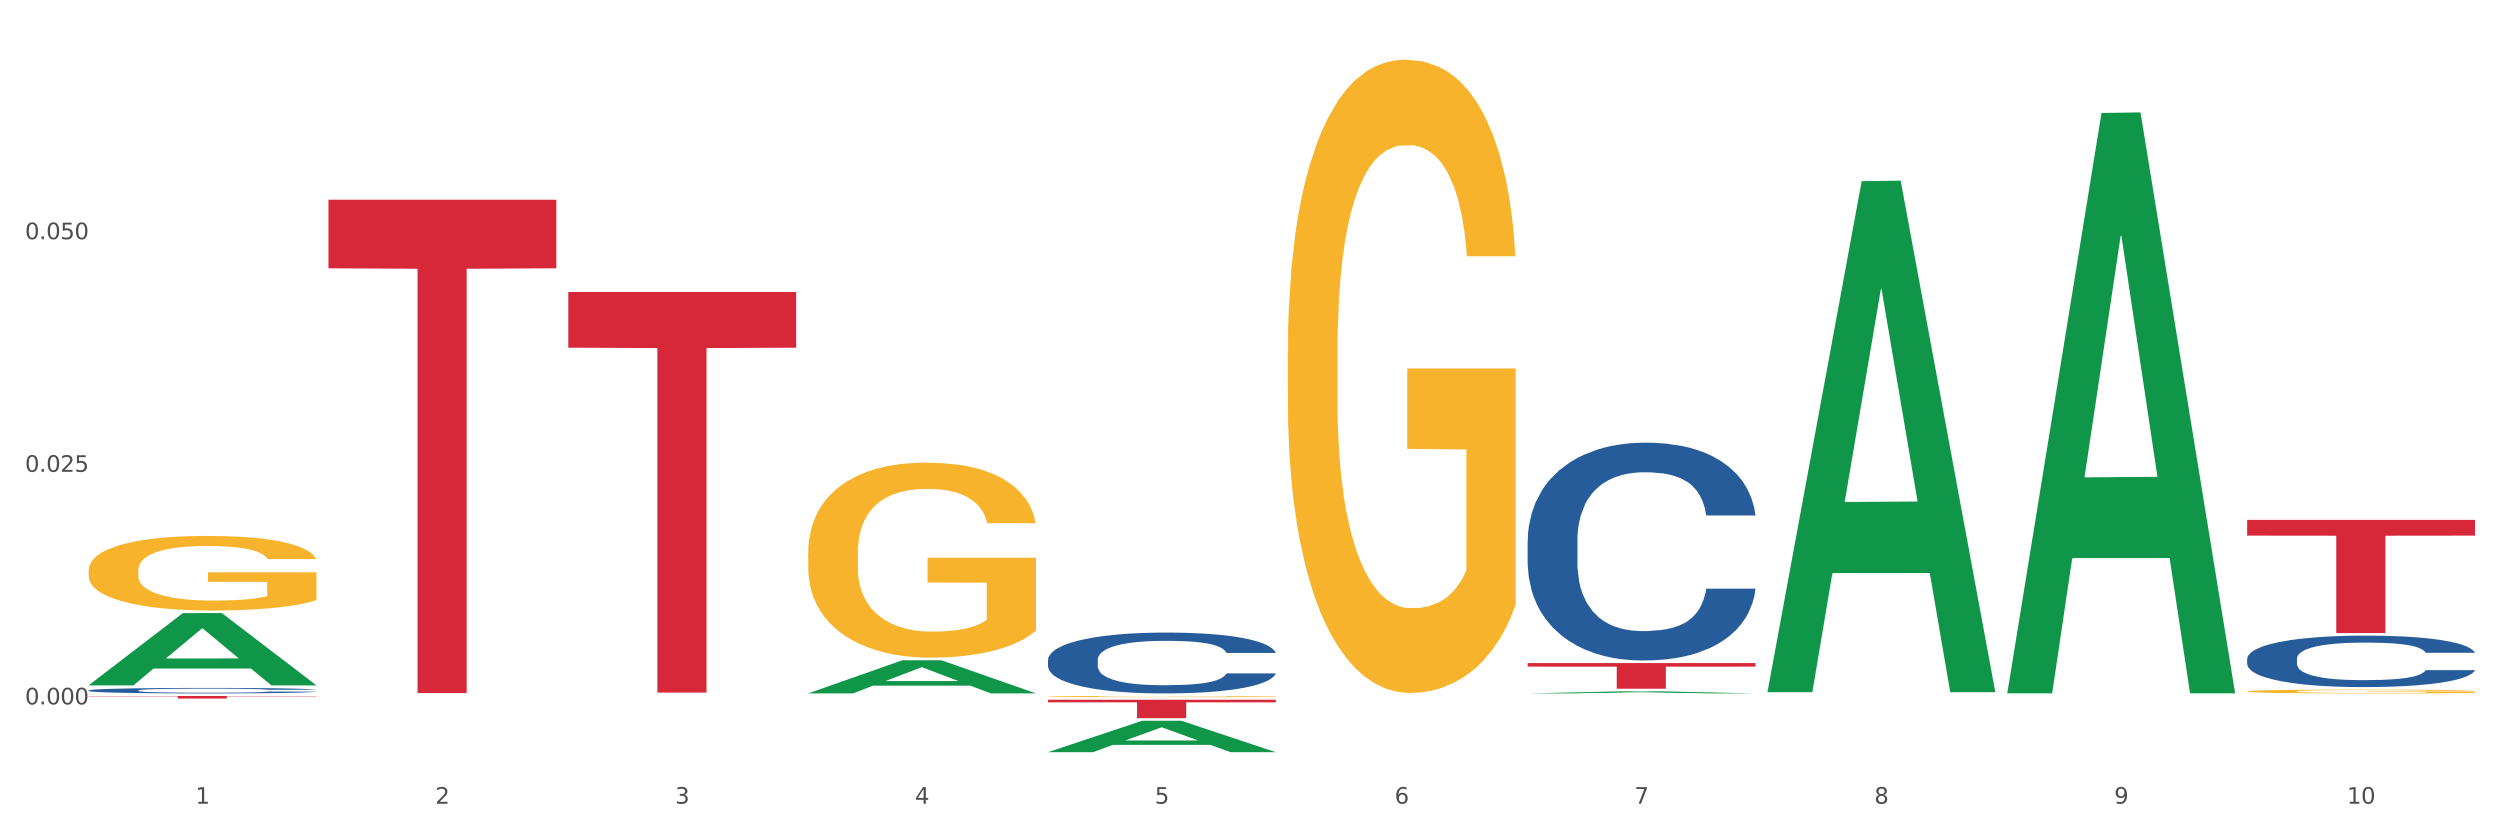
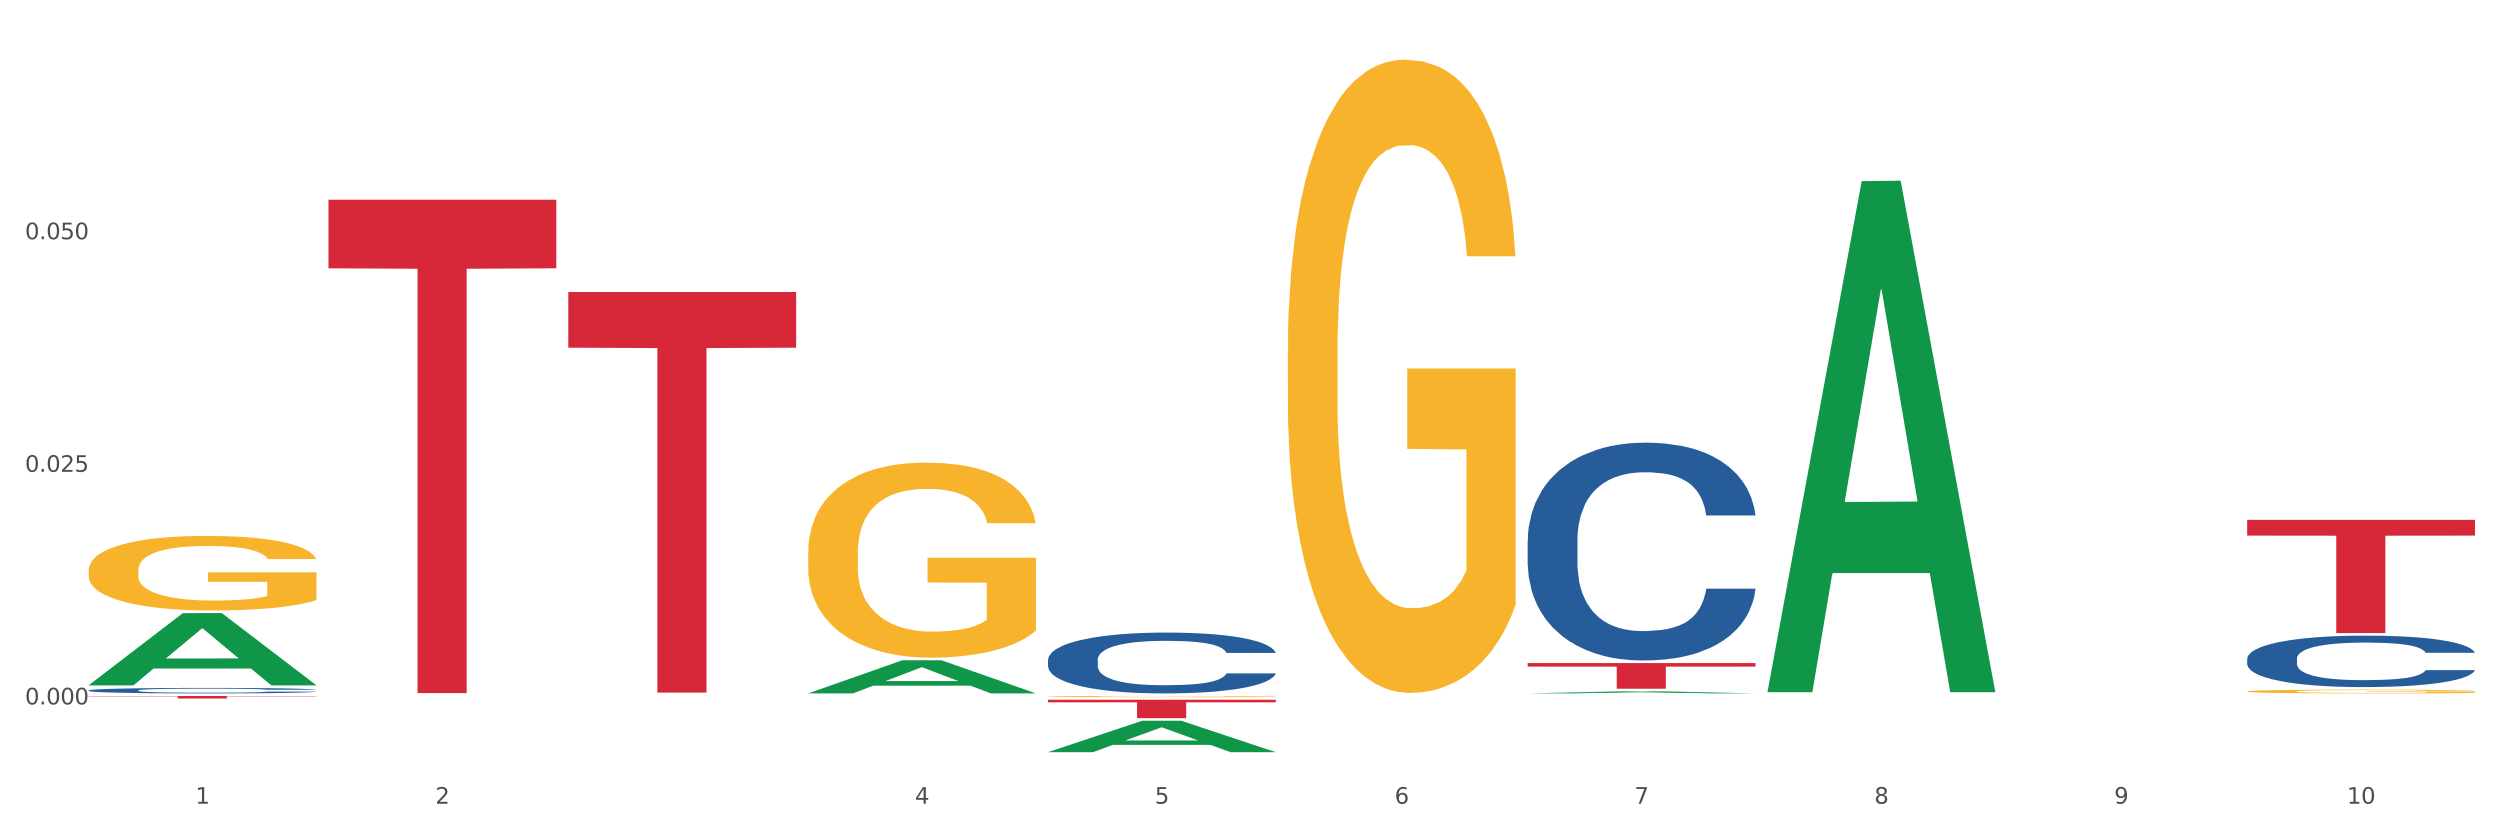
<svg xmlns="http://www.w3.org/2000/svg" xmlns:xlink="http://www.w3.org/1999/xlink" width="1080pt" height="360pt" viewBox="0 0 1080 360" version="1.1">
  <rect x="0" y="0" width="1080" height="360" fill="#333333" stroke="none" />
  <defs>
    <style type="text/css">*{stroke-linejoin: round; stroke-linecap: butt}</style>
  </defs>
  <g id="figure_1">
    <g id="patch_1">
      <path d="M 0 360  L 1080 360  L 1080 0  L 0 0  z " style="fill: #ffffff; stroke: #ffffff; stroke-linejoin: miter" />
    </g>
    <g id="axes_1">
      <g id="matplotlib.axis_1">
        <g id="xtick_1">
          <g id="text_1">
            <g style="fill: #4d4d4d" transform="translate(84.444 347.204) scale(0.096 -0.096)">
              <defs>
                <path id="DejaVuSans-31" d="M 794 531  L 1825 531  L 1825 4091  L 703 3866  L 703 4441  L 1819 4666  L 2450 4666  L 2450 531  L 3481 531  L 3481 0  L 794 0  L 794 531  z " transform="scale(0.016)" />
              </defs>
              <use xlink:href="#DejaVuSans-31" />
            </g>
          </g>
        </g>
        <g id="xtick_2">
          <g id="text_2">
            <g style="fill: #4d4d4d" transform="translate(188.053 347.204) scale(0.096 -0.096)">
              <defs>
                <path id="DejaVuSans-32" d="M 1228 531  L 3431 531  L 3431 0  L 469 0  L 469 531  Q 828 903 1448 1529  Q 2069 2156 2228 2338  Q 2531 2678 2651 2914  Q 2772 3150 2772 3378  Q 2772 3750 2511 3984  Q 2250 4219 1831 4219  Q 1534 4219 1204 4116  Q 875 4013 500 3803  L 500 4441  Q 881 4594 1212 4672  Q 1544 4750 1819 4750  Q 2544 4750 2975 4387  Q 3406 4025 3406 3419  Q 3406 3131 3298 2873  Q 3191 2616 2906 2266  Q 2828 2175 2409 1742  Q 1991 1309 1228 531  z " transform="scale(0.016)" />
              </defs>
              <use xlink:href="#DejaVuSans-32" />
            </g>
          </g>
        </g>
        <g id="xtick_3">
          <g id="text_3">
            <g style="fill: #4d4d4d" transform="translate(291.663 347.204) scale(0.096 -0.096)">
              <defs>
-                 <path id="DejaVuSans-33" d="M 2597 2516  Q 3050 2419 3304 2112  Q 3559 1806 3559 1356  Q 3559 666 3084 287  Q 2609 -91 1734 -91  Q 1441 -91 1130 -33  Q 819 25 488 141  L 488 750  Q 750 597 1062 519  Q 1375 441 1716 441  Q 2309 441 2620 675  Q 2931 909 2931 1356  Q 2931 1769 2642 2001  Q 2353 2234 1838 2234  L 1294 2234  L 1294 2753  L 1863 2753  Q 2328 2753 2575 2939  Q 2822 3125 2822 3475  Q 2822 3834 2567 4026  Q 2313 4219 1838 4219  Q 1578 4219 1281 4162  Q 984 4106 628 3988  L 628 4550  Q 988 4650 1302 4700  Q 1616 4750 1894 4750  Q 2613 4750 3031 4423  Q 3450 4097 3450 3541  Q 3450 3153 3228 2886  Q 3006 2619 2597 2516  z " transform="scale(0.016)" />
-               </defs>
+                 </defs>
              <use xlink:href="#DejaVuSans-33" />
            </g>
          </g>
        </g>
        <g id="xtick_4">
          <g id="text_4">
            <g style="fill: #4d4d4d" transform="translate(395.273 347.204) scale(0.096 -0.096)">
              <defs>
                <path id="DejaVuSans-34" d="M 2419 4116  L 825 1625  L 2419 1625  L 2419 4116  z M 2253 4666  L 3047 4666  L 3047 1625  L 3713 1625  L 3713 1100  L 3047 1100  L 3047 0  L 2419 0  L 2419 1100  L 313 1100  L 313 1709  L 2253 4666  z " transform="scale(0.016)" />
              </defs>
              <use xlink:href="#DejaVuSans-34" />
            </g>
          </g>
        </g>
        <g id="xtick_5">
          <g id="text_5">
            <g style="fill: #4d4d4d" transform="translate(498.883 347.204) scale(0.096 -0.096)">
              <defs>
                <path id="DejaVuSans-35" d="M 691 4666  L 3169 4666  L 3169 4134  L 1269 4134  L 1269 2991  Q 1406 3038 1543 3061  Q 1681 3084 1819 3084  Q 2600 3084 3056 2656  Q 3513 2228 3513 1497  Q 3513 744 3044 326  Q 2575 -91 1722 -91  Q 1428 -91 1123 -41  Q 819 9 494 109  L 494 744  Q 775 591 1075 516  Q 1375 441 1709 441  Q 2250 441 2565 725  Q 2881 1009 2881 1497  Q 2881 1984 2565 2268  Q 2250 2553 1709 2553  Q 1456 2553 1204 2497  Q 953 2441 691 2322  L 691 4666  z " transform="scale(0.016)" />
              </defs>
              <use xlink:href="#DejaVuSans-35" />
            </g>
          </g>
        </g>
        <g id="xtick_6">
          <g id="text_6">
            <g style="fill: #4d4d4d" transform="translate(602.492 347.204) scale(0.096 -0.096)">
              <defs>
                <path id="DejaVuSans-36" d="M 2113 2584  Q 1688 2584 1439 2293  Q 1191 2003 1191 1497  Q 1191 994 1439 701  Q 1688 409 2113 409  Q 2538 409 2786 701  Q 3034 994 3034 1497  Q 3034 2003 2786 2293  Q 2538 2584 2113 2584  z M 3366 4563  L 3366 3988  Q 3128 4100 2886 4159  Q 2644 4219 2406 4219  Q 1781 4219 1451 3797  Q 1122 3375 1075 2522  Q 1259 2794 1537 2939  Q 1816 3084 2150 3084  Q 2853 3084 3261 2657  Q 3669 2231 3669 1497  Q 3669 778 3244 343  Q 2819 -91 2113 -91  Q 1303 -91 875 529  Q 447 1150 447 2328  Q 447 3434 972 4092  Q 1497 4750 2381 4750  Q 2619 4750 2861 4703  Q 3103 4656 3366 4563  z " transform="scale(0.016)" />
              </defs>
              <use xlink:href="#DejaVuSans-36" />
            </g>
          </g>
        </g>
        <g id="xtick_7">
          <g id="text_7">
            <g style="fill: #4d4d4d" transform="translate(706.102 347.204) scale(0.096 -0.096)">
              <defs>
                <path id="DejaVuSans-37" d="M 525 4666  L 3525 4666  L 3525 4397  L 1831 0  L 1172 0  L 2766 4134  L 525 4134  L 525 4666  z " transform="scale(0.016)" />
              </defs>
              <use xlink:href="#DejaVuSans-37" />
            </g>
          </g>
        </g>
        <g id="xtick_8">
          <g id="text_8">
            <g style="fill: #4d4d4d" transform="translate(809.712 347.204) scale(0.096 -0.096)">
              <defs>
                <path id="DejaVuSans-38" d="M 2034 2216  Q 1584 2216 1326 1975  Q 1069 1734 1069 1313  Q 1069 891 1326 650  Q 1584 409 2034 409  Q 2484 409 2743 651  Q 3003 894 3003 1313  Q 3003 1734 2745 1975  Q 2488 2216 2034 2216  z M 1403 2484  Q 997 2584 770 2862  Q 544 3141 544 3541  Q 544 4100 942 4425  Q 1341 4750 2034 4750  Q 2731 4750 3128 4425  Q 3525 4100 3525 3541  Q 3525 3141 3298 2862  Q 3072 2584 2669 2484  Q 3125 2378 3379 2068  Q 3634 1759 3634 1313  Q 3634 634 3220 271  Q 2806 -91 2034 -91  Q 1263 -91 848 271  Q 434 634 434 1313  Q 434 1759 690 2068  Q 947 2378 1403 2484  z M 1172 3481  Q 1172 3119 1398 2916  Q 1625 2713 2034 2713  Q 2441 2713 2670 2916  Q 2900 3119 2900 3481  Q 2900 3844 2670 4047  Q 2441 4250 2034 4250  Q 1625 4250 1398 4047  Q 1172 3844 1172 3481  z " transform="scale(0.016)" />
              </defs>
              <use xlink:href="#DejaVuSans-38" />
            </g>
          </g>
        </g>
        <g id="xtick_9">
          <g id="text_9">
            <g style="fill: #4d4d4d" transform="translate(913.322 347.204) scale(0.096 -0.096)">
              <defs>
                <path id="DejaVuSans-39" d="M 703 97  L 703 672  Q 941 559 1184 500  Q 1428 441 1663 441  Q 2288 441 2617 861  Q 2947 1281 2994 2138  Q 2813 1869 2534 1725  Q 2256 1581 1919 1581  Q 1219 1581 811 2004  Q 403 2428 403 3163  Q 403 3881 828 4315  Q 1253 4750 1959 4750  Q 2769 4750 3195 4129  Q 3622 3509 3622 2328  Q 3622 1225 3098 567  Q 2575 -91 1691 -91  Q 1453 -91 1209 -44  Q 966 3 703 97  z M 1959 2075  Q 2384 2075 2632 2365  Q 2881 2656 2881 3163  Q 2881 3666 2632 3958  Q 2384 4250 1959 4250  Q 1534 4250 1286 3958  Q 1038 3666 1038 3163  Q 1038 2656 1286 2365  Q 1534 2075 1959 2075  z " transform="scale(0.016)" />
              </defs>
              <use xlink:href="#DejaVuSans-39" />
            </g>
          </g>
        </g>
        <g id="xtick_10">
          <g id="text_10">
            <g style="fill: #4d4d4d" transform="translate(1013.877 347.204) scale(0.096 -0.096)">
              <defs>
                <path id="DejaVuSans-30" d="M 2034 4250  Q 1547 4250 1301 3770  Q 1056 3291 1056 2328  Q 1056 1369 1301 889  Q 1547 409 2034 409  Q 2525 409 2770 889  Q 3016 1369 3016 2328  Q 3016 3291 2770 3770  Q 2525 4250 2034 4250  z M 2034 4750  Q 2819 4750 3233 4129  Q 3647 3509 3647 2328  Q 3647 1150 3233 529  Q 2819 -91 2034 -91  Q 1250 -91 836 529  Q 422 1150 422 2328  Q 422 3509 836 4129  Q 1250 4750 2034 4750  z " transform="scale(0.016)" />
              </defs>
              <use xlink:href="#DejaVuSans-31" />
              <use xlink:href="#DejaVuSans-30" transform="translate(63.623 0)" />
            </g>
          </g>
        </g>
        <g id="xtick_11" />
        <g id="xtick_12" />
        <g id="xtick_13" />
        <g id="xtick_14" />
        <g id="xtick_15" />
        <g id="xtick_16" />
        <g id="xtick_17" />
        <g id="xtick_18" />
        <g id="xtick_19" />
      </g>
      <g id="matplotlib.axis_2">
        <g id="ytick_1">
          <g id="text_11">
            <g style="fill: #4d4d4d" transform="translate(10.8 304.306) scale(0.096 -0.096)">
              <defs>
                <path id="DejaVuSans-2e" d="M 684 794  L 1344 794  L 1344 0  L 684 0  L 684 794  z " transform="scale(0.016)" />
              </defs>
              <use xlink:href="#DejaVuSans-30" />
              <use xlink:href="#DejaVuSans-2e" transform="translate(63.623 0)" />
              <use xlink:href="#DejaVuSans-30" transform="translate(95.41 0)" />
              <use xlink:href="#DejaVuSans-30" transform="translate(159.033 0)" />
              <use xlink:href="#DejaVuSans-30" transform="translate(222.656 0)" />
            </g>
          </g>
        </g>
        <g id="ytick_2">
          <g id="text_12">
            <g style="fill: #4d4d4d" transform="translate(10.8 203.828) scale(0.096 -0.096)">
              <use xlink:href="#DejaVuSans-30" />
              <use xlink:href="#DejaVuSans-2e" transform="translate(63.623 0)" />
              <use xlink:href="#DejaVuSans-30" transform="translate(95.41 0)" />
              <use xlink:href="#DejaVuSans-32" transform="translate(159.033 0)" />
              <use xlink:href="#DejaVuSans-35" transform="translate(222.656 0)" />
            </g>
          </g>
        </g>
        <g id="ytick_3">
          <g id="text_13">
            <g style="fill: #4d4d4d" transform="translate(10.8 103.35) scale(0.096 -0.096)">
              <use xlink:href="#DejaVuSans-30" />
              <use xlink:href="#DejaVuSans-2e" transform="translate(63.623 0)" />
              <use xlink:href="#DejaVuSans-30" transform="translate(95.41 0)" />
              <use xlink:href="#DejaVuSans-35" transform="translate(159.033 0)" />
              <use xlink:href="#DejaVuSans-30" transform="translate(222.656 0)" />
            </g>
          </g>
        </g>
        <g id="ytick_4" />
        <g id="ytick_5" />
        <g id="ytick_6" />
      </g>
      <g id="PolyCollection_1">
        <path d="M 38.283 296.022  L 38.384 295.993  L 78.974 264.872  L 95.818 264.842  L 136.712 296.081  L 117.229 296.081  L 108.401 288.807  L 66.493 288.807  L 66.188 288.924  L 57.664 296.081  L 38.283 296.081  L 38.283 296.022  L 71.769 284.465  L 103.125 284.436  L 87.599 271.501  L 87.396 271.442  L 87.193 271.53  L 71.668 284.436  L 71.769 284.465  L 38.283 296.022  z " clip-path="url(#pdc86f9cb5b)" style="fill: #109648" />
        <path d="M 659.941 233.516  L 660.058 233.43  L 660.058 231.024  L 660.407 227.758  L 661.687 221.742  L 663.316 217.187  L 666.108 211.858  L 667.62 209.624  L 669.598 207.131  L 673.67 203.092  L 678.324 199.654  L 681.582 197.763  L 684.025 196.56  L 689.494 194.411  L 692.635 193.466  L 695.893 192.693  L 698.685 192.177  L 703.339 191.575  L 707.062 191.317  L 711.367 191.231  L 714.973 191.317  L 719.744 191.661  L 726.724 192.693  L 729.4 193.294  L 733.007 194.325  L 736.73 195.701  L 739.755 197.076  L 743.246 199.052  L 746.852 201.631  L 750.343 204.897  L 752.786 207.905  L 754.764 211.085  L 756.509 214.952  L 757.789 219.163  L 758.371 222.687  L 737.079 222.687  L 736.498 219.507  L 735.334 216.069  L 734.171 213.749  L 732.891 211.858  L 730.913 209.71  L 729.168 208.334  L 726.259 206.701  L 723.583 205.67  L 721.373 205.069  L 718.697 204.553  L 712.996 204.037  L 708.923 204.037  L 706.364 204.209  L 703.222 204.639  L 700.546 205.24  L 697.405 206.272  L 694.962 207.389  L 692.519 208.85  L 691.122 209.881  L 689.028 211.772  L 687.632 213.319  L 685.77 215.983  L 684.723 217.874  L 682.862 222.773  L 682.047 226.383  L 681.698 228.875  L 681.466 231.625  L 681.466 245.033  L 682.164 251.049  L 682.745 253.627  L 683.676 256.549  L 685.421 260.331  L 687.981 264.026  L 690.657 266.691  L 692.868 268.324  L 694.962 269.527  L 697.056 270.472  L 699.616 271.332  L 701.71 271.847  L 704.851 272.363  L 708.574 272.621  L 711.483 272.621  L 717.417 272.191  L 720.093 271.761  L 722.652 271.16  L 725.445 270.214  L 727.655 269.183  L 728.935 268.41  L 731.029 266.777  L 732.658 265.058  L 734.054 263.081  L 734.985 261.362  L 736.032 258.784  L 736.847 255.862  L 737.079 254.315  L 758.371 254.315  L 757.905 257.409  L 757.091 260.417  L 755.462 264.456  L 754.182 266.777  L 752.204 269.613  L 750.11 272.019  L 747.201 274.684  L 744.526 276.66  L 741.733 278.379  L 738.708 279.926  L 733.24 282.075  L 731.262 282.676  L 727.074 283.708  L 723.816 284.309  L 719.046 284.911  L 714.159 285.255  L 709.04 285.341  L 704.502 285.169  L 699.499 284.653  L 696.358 284.137  L 692.868 283.364  L 688.795 282.161  L 684.956 280.7  L 681.349 278.981  L 677.975 277.004  L 674.834 274.769  L 670.762 271.074  L 667.737 267.464  L 665.526 264.112  L 664.014 261.276  L 662.501 257.667  L 661.687 255.174  L 660.407 249.158  L 659.941 243.572  L 659.941 233.516  z " clip-path="url(#pdc86f9cb5b)" style="fill: #255c99" />
        <path d="M 970.771 284.579  L 970.887 284.559  L 970.887 283.99  L 971.236 283.219  L 972.516 281.798  L 974.145 280.722  L 976.937 279.463  L 978.45 278.936  L 980.428 278.347  L 984.5 277.393  L 989.154 276.581  L 992.411 276.134  L 994.854 275.85  L 1000.323 275.343  L 1003.464 275.119  L 1006.722 274.937  L 1009.514 274.815  L 1014.168 274.673  L 1017.891 274.612  L 1022.196 274.591  L 1025.803 274.612  L 1030.573 274.693  L 1037.554 274.937  L 1040.23 275.079  L 1043.836 275.322  L 1047.56 275.647  L 1050.585 275.972  L 1054.075 276.439  L 1057.682 277.048  L 1061.172 277.819  L 1063.615 278.53  L 1065.593 279.281  L 1067.338 280.194  L 1068.618 281.189  L 1069.2 282.021  L 1047.909 282.021  L 1047.327 281.27  L 1046.163 280.458  L 1045 279.91  L 1043.72 279.463  L 1041.742 278.956  L 1039.997 278.631  L 1037.088 278.245  L 1034.412 278.002  L 1032.202 277.86  L 1029.526 277.738  L 1023.825 277.616  L 1019.753 277.616  L 1017.193 277.657  L 1014.052 277.758  L 1011.376 277.9  L 1008.234 278.144  L 1005.791 278.408  L 1003.348 278.753  L 1001.952 278.997  L 999.857 279.443  L 998.461 279.809  L 996.6 280.438  L 995.553 280.884  L 993.691 282.041  L 992.877 282.894  L 992.528 283.483  L 992.295 284.132  L 992.295 287.299  L 992.993 288.72  L 993.575 289.329  L 994.505 290.019  L 996.251 290.912  L 998.81 291.785  L 1001.486 292.415  L 1003.697 292.8  L 1005.791 293.084  L 1007.885 293.308  L 1010.445 293.511  L 1012.539 293.633  L 1015.681 293.754  L 1019.404 293.815  L 1022.312 293.815  L 1028.246 293.714  L 1030.922 293.612  L 1033.482 293.47  L 1036.274 293.247  L 1038.484 293.003  L 1039.764 292.821  L 1041.859 292.435  L 1043.487 292.029  L 1044.884 291.562  L 1045.814 291.156  L 1046.861 290.547  L 1047.676 289.857  L 1047.909 289.491  L 1069.2 289.491  L 1068.735 290.222  L 1067.92 290.933  L 1066.291 291.887  L 1065.012 292.435  L 1063.034 293.105  L 1060.939 293.673  L 1058.031 294.302  L 1055.355 294.769  L 1052.562 295.175  L 1049.537 295.541  L 1044.069 296.048  L 1042.091 296.19  L 1037.903 296.434  L 1034.645 296.576  L 1029.875 296.718  L 1024.988 296.799  L 1019.869 296.82  L 1015.332 296.779  L 1010.329 296.657  L 1007.187 296.535  L 1003.697 296.353  L 999.625 296.069  L 995.785 295.723  L 992.179 295.317  L 988.804 294.851  L 985.663 294.323  L 981.591 293.45  L 978.566 292.597  L 976.355 291.806  L 974.843 291.136  L 973.33 290.283  L 972.516 289.694  L 971.236 288.273  L 970.771 286.954  L 970.771 284.579  z " clip-path="url(#pdc86f9cb5b)" style="fill: #255c99" />
        <path d="M 38.283 246.413  L 38.399 246.384  L 38.399 245.325  L 38.632 244.413  L 39.794 242.206  L 41.537 240.382  L 42.815 239.411  L 44.093 238.616  L 45.604 237.822  L 47.464 236.998  L 50.834 235.792  L 52.925 235.174  L 55.482 234.527  L 60.13 233.585  L 63.5 233.056  L 66.987 232.614  L 72.681 232.085  L 76.4 231.849  L 80.351 231.673  L 85.115 231.555  L 88.718 231.526  L 96.62 231.614  L 103.36 231.879  L 106.614 232.085  L 110.798 232.438  L 113.006 232.673  L 116.608 233.144  L 120.327 233.762  L 122.883 234.291  L 126.718 235.292  L 129.623 236.292  L 132.296 237.528  L 133.691 238.381  L 134.737 239.175  L 135.666 240.088  L 136.596 241.529  L 115.678 241.529  L 114.865 240.499  L 113.587 239.529  L 111.727 238.587  L 110.1 237.999  L 107.311 237.263  L 104.755 236.792  L 102.082 236.439  L 98.828 236.145  L 96.271 235.998  L 92.669 235.88  L 85.58 235.91  L 80.816 236.145  L 77.562 236.439  L 75.47 236.704  L 73.611 236.998  L 71.519 237.41  L 69.078 238.028  L 67.335 238.587  L 65.592 239.293  L 64.198 239.999  L 62.919 240.823  L 61.873 241.706  L 61.06 242.618  L 60.363 243.736  L 59.782 245.589  L 59.782 249.62  L 60.014 250.532  L 60.595 251.739  L 61.292 252.651  L 62.455 253.739  L 63.5 254.475  L 65.476 255.534  L 67.684 256.417  L 69.427 256.976  L 71.17 257.446  L 74.192 258.094  L 77.562 258.623  L 80.467 258.947  L 84.418 259.241  L 87.091 259.359  L 89.415 259.418  L 95.109 259.418  L 99.177 259.329  L 103.709 259.123  L 107.195 258.859  L 110.1 258.535  L 113.354 258.005  L 115.446 257.505  L 115.446 251.356  L 89.88 251.327  L 89.88 247.237  L 136.712 247.237  L 136.712 259.241  L 134.737 259.859  L 132.529 260.418  L 130.205 260.918  L 126.718 261.536  L 122.535 262.124  L 118.816 262.536  L 114.865 262.889  L 110.217 263.213  L 104.174 263.507  L 100.455 263.625  L 95.807 263.713  L 90.345 263.743  L 85.58 263.684  L 80.932 263.537  L 76.051 263.272  L 71.286 262.889  L 67.684 262.507  L 64.081 262.036  L 60.247 261.418  L 57.225 260.83  L 54.901 260.3  L 52.344 259.624  L 49.555 258.741  L 47.464 257.947  L 45.604 257.123  L 43.629 256.064  L 42.234 255.151  L 40.84 254.004  L 40.026 253.151  L 39.096 251.827  L 38.399 249.973  L 38.283 246.413  z " clip-path="url(#pdc86f9cb5b)" style="fill: #f7b32b" />
        <path d="M 349.112 238.799  L 349.228 238.723  L 349.228 235.952  L 349.461 233.567  L 350.623 227.796  L 352.366 223.025  L 353.644 220.486  L 354.923 218.408  L 356.433 216.331  L 358.293 214.176  L 361.663 211.021  L 363.755 209.405  L 366.311 207.712  L 370.96 205.25  L 374.33 203.865  L 377.816 202.711  L 383.51 201.326  L 387.229 200.71  L 391.18 200.248  L 395.945 199.941  L 399.547 199.864  L 407.449 200.095  L 414.189 200.787  L 417.443 201.326  L 421.627 202.249  L 423.835 202.865  L 427.437 204.096  L 431.156 205.712  L 433.713 207.097  L 437.548 209.713  L 440.453 212.329  L 443.126 215.561  L 444.52 217.793  L 445.566 219.87  L 446.496 222.256  L 447.425 226.026  L 426.508 226.026  L 425.694 223.333  L 424.416 220.794  L 422.557 218.331  L 420.93 216.792  L 418.141 214.869  L 415.584 213.637  L 412.911 212.714  L 409.657 211.945  L 407.101 211.56  L 403.498 211.252  L 396.409 211.329  L 391.645 211.945  L 388.391 212.714  L 386.299 213.407  L 384.44 214.176  L 382.348 215.253  L 379.908 216.869  L 378.165 218.331  L 376.421 220.178  L 375.027 222.025  L 373.749 224.179  L 372.703 226.488  L 371.889 228.873  L 371.192 231.797  L 370.611 236.645  L 370.611 247.187  L 370.843 249.572  L 371.424 252.727  L 372.122 255.112  L 373.284 257.96  L 374.33 259.883  L 376.305 262.653  L 378.513 264.962  L 380.256 266.424  L 381.999 267.655  L 385.021 269.348  L 388.391 270.733  L 391.296 271.579  L 395.247 272.349  L 397.92 272.657  L 400.244 272.811  L 405.939 272.811  L 410.006 272.58  L 414.538 272.041  L 418.024 271.349  L 420.93 270.502  L 424.183 269.117  L 426.275 267.809  L 426.275 251.727  L 400.709 251.65  L 400.709 240.954  L 447.542 240.954  L 447.542 272.349  L 445.566 273.965  L 443.358 275.427  L 441.034 276.735  L 437.548 278.351  L 433.364 279.89  L 429.645 280.967  L 425.694 281.89  L 421.046 282.737  L 415.003 283.506  L 411.284 283.814  L 406.636 284.045  L 401.174 284.122  L 396.409 283.968  L 391.761 283.583  L 386.88 282.891  L 382.116 281.89  L 378.513 280.89  L 374.911 279.659  L 371.076 278.043  L 368.054 276.504  L 365.73 275.119  L 363.174 273.349  L 360.385 271.041  L 358.293 268.963  L 356.433 266.809  L 354.458 264.038  L 353.063 261.653  L 351.669 258.652  L 350.855 256.421  L 349.926 252.958  L 349.228 248.11  L 349.112 238.799  z " clip-path="url(#pdc86f9cb5b)" style="fill: #f7b32b" />
        <path d="M 452.722 300.905  L 452.838 300.905  L 452.838 300.887  L 453.071 300.872  L 454.233 300.835  L 455.976 300.805  L 457.254 300.789  L 458.532 300.776  L 460.043 300.763  L 461.903 300.749  L 465.273 300.729  L 467.364 300.719  L 469.921 300.708  L 474.569 300.693  L 477.939 300.684  L 481.426 300.677  L 487.12 300.668  L 490.839 300.664  L 494.79 300.661  L 499.554 300.659  L 503.157 300.659  L 511.059 300.66  L 517.799 300.664  L 521.053 300.668  L 525.237 300.674  L 527.445 300.678  L 531.047 300.685  L 534.766 300.696  L 537.322 300.704  L 541.157 300.721  L 544.062 300.737  L 546.735 300.758  L 548.13 300.772  L 549.176 300.785  L 550.105 300.8  L 551.035 300.824  L 530.117 300.824  L 529.304 300.807  L 528.026 300.791  L 526.166 300.775  L 524.539 300.766  L 521.75 300.754  L 519.194 300.746  L 516.521 300.74  L 513.267 300.735  L 510.71 300.733  L 507.108 300.731  L 500.019 300.731  L 495.255 300.735  L 492.001 300.74  L 489.909 300.744  L 488.05 300.749  L 485.958 300.756  L 483.517 300.766  L 481.774 300.775  L 480.031 300.787  L 478.637 300.799  L 477.358 300.813  L 476.312 300.827  L 475.499 300.842  L 474.802 300.861  L 474.221 300.891  L 474.221 300.958  L 474.453 300.973  L 475.034 300.993  L 475.731 301.008  L 476.894 301.026  L 477.939 301.039  L 479.915 301.056  L 482.123 301.071  L 483.866 301.08  L 485.609 301.088  L 488.631 301.099  L 492.001 301.107  L 494.906 301.113  L 498.857 301.118  L 501.53 301.119  L 503.854 301.12  L 509.548 301.12  L 513.616 301.119  L 518.148 301.116  L 521.634 301.111  L 524.539 301.106  L 527.793 301.097  L 529.885 301.089  L 529.885 300.987  L 504.319 300.986  L 504.319 300.919  L 551.151 300.919  L 551.151 301.118  L 549.176 301.128  L 546.968 301.137  L 544.644 301.145  L 541.157 301.156  L 536.974 301.165  L 533.255 301.172  L 529.304 301.178  L 524.656 301.183  L 518.613 301.188  L 514.894 301.19  L 510.246 301.192  L 504.784 301.192  L 500.019 301.191  L 495.371 301.189  L 490.49 301.184  L 485.725 301.178  L 482.123 301.172  L 478.52 301.164  L 474.686 301.154  L 471.664 301.144  L 469.34 301.135  L 466.783 301.124  L 463.994 301.109  L 461.903 301.096  L 460.043 301.082  L 458.068 301.065  L 456.673 301.05  L 455.279 301.031  L 454.465 301.017  L 453.535 300.995  L 452.838 300.964  L 452.722 300.905  z " clip-path="url(#pdc86f9cb5b)" style="fill: #f7b32b" />
        <path d="M 556.332 152.195  L 556.448 151.945  L 556.448 142.949  L 556.68 135.203  L 557.842 116.463  L 559.586 100.971  L 560.864 92.725  L 562.142 85.979  L 563.653 79.232  L 565.512 72.236  L 568.882 61.991  L 570.974 56.744  L 573.531 51.246  L 578.179 43.251  L 581.549 38.753  L 585.035 35.005  L 590.73 30.507  L 594.448 28.508  L 598.4 27.009  L 603.164 26.009  L 606.767 25.759  L 614.669 26.509  L 621.409 28.758  L 624.663 30.507  L 628.846 33.506  L 631.054 35.505  L 634.657 39.502  L 638.375 44.75  L 640.932 49.247  L 644.767 57.743  L 647.672 66.239  L 650.345 76.733  L 651.74 83.98  L 652.785 90.726  L 653.715 98.472  L 654.645 110.716  L 633.727 110.716  L 632.914 101.97  L 631.635 93.725  L 629.776 85.729  L 628.149 80.731  L 625.36 74.484  L 622.803 70.487  L 620.131 67.488  L 616.877 64.989  L 614.32 63.74  L 610.718 62.741  L 603.629 62.99  L 598.864 64.989  L 595.61 67.488  L 593.519 69.737  L 591.659 72.236  L 589.568 75.734  L 587.127 80.981  L 585.384 85.729  L 583.641 91.726  L 582.246 97.723  L 580.968 104.719  L 579.922 112.215  L 579.109 119.961  L 578.412 129.456  L 577.83 145.198  L 577.83 179.431  L 578.063 187.177  L 578.644 197.421  L 579.341 205.167  L 580.503 214.413  L 581.549 220.66  L 583.525 229.655  L 585.733 237.151  L 587.476 241.899  L 589.219 245.897  L 592.24 251.394  L 595.61 255.891  L 598.516 258.64  L 602.467 261.139  L 605.14 262.138  L 607.464 262.638  L 613.158 262.638  L 617.225 261.888  L 621.758 260.139  L 625.244 257.89  L 628.149 255.142  L 631.403 250.644  L 633.495 246.396  L 633.495 194.173  L 607.929 193.923  L 607.929 159.191  L 654.761 159.191  L 654.761 261.139  L 652.785 266.386  L 650.577 271.134  L 648.253 275.381  L 644.767 280.629  L 640.583 285.626  L 636.865 289.124  L 632.914 292.123  L 628.265 294.871  L 622.222 297.37  L 618.504 298.37  L 613.855 299.119  L 608.394 299.369  L 603.629 298.869  L 598.981 297.62  L 594.1 295.371  L 589.335 292.123  L 585.733 288.875  L 582.13 284.877  L 578.295 279.629  L 575.274 274.632  L 572.95 270.134  L 570.393 264.387  L 567.604 256.891  L 565.512 250.144  L 563.653 243.148  L 561.677 234.153  L 560.283 226.407  L 558.888 216.662  L 558.075 209.415  L 557.145 198.171  L 556.448 182.429  L 556.332 152.195  z " clip-path="url(#pdc86f9cb5b)" style="fill: #f7b32b" />
        <path d="M 970.771 298.677  L 970.887 298.675  L 970.887 298.622  L 971.119 298.575  L 972.281 298.463  L 974.025 298.37  L 975.303 298.321  L 976.581 298.28  L 978.092 298.24  L 979.951 298.198  L 983.321 298.136  L 985.413 298.105  L 987.97 298.072  L 992.618 298.024  L 995.988 297.997  L 999.474 297.975  L 1005.169 297.948  L 1008.887 297.936  L 1012.838 297.927  L 1017.603 297.921  L 1021.206 297.919  L 1029.108 297.924  L 1035.848 297.937  L 1039.102 297.948  L 1043.285 297.966  L 1045.493 297.978  L 1049.096 298.002  L 1052.814 298.033  L 1055.371 298.06  L 1059.206 298.111  L 1062.111 298.162  L 1064.784 298.225  L 1066.179 298.268  L 1067.224 298.309  L 1068.154 298.355  L 1069.084 298.428  L 1048.166 298.428  L 1047.353 298.376  L 1046.074 298.327  L 1044.215 298.279  L 1042.588 298.249  L 1039.799 298.211  L 1037.242 298.187  L 1034.57 298.169  L 1031.316 298.154  L 1028.759 298.147  L 1025.157 298.141  L 1018.068 298.142  L 1013.303 298.154  L 1010.049 298.169  L 1007.958 298.183  L 1006.098 298.198  L 1004.007 298.219  L 1001.566 298.25  L 999.823 298.279  L 998.08 298.315  L 996.685 298.35  L 995.407 298.392  L 994.361 298.437  L 993.548 298.484  L 992.851 298.541  L 992.269 298.635  L 992.269 298.84  L 992.502 298.887  L 993.083 298.948  L 993.78 298.994  L 994.942 299.05  L 995.988 299.087  L 997.964 299.141  L 1000.172 299.186  L 1001.915 299.215  L 1003.658 299.239  L 1006.679 299.271  L 1010.049 299.298  L 1012.955 299.315  L 1016.906 299.33  L 1019.579 299.336  L 1021.903 299.339  L 1027.597 299.339  L 1031.664 299.334  L 1036.197 299.324  L 1039.683 299.31  L 1042.588 299.294  L 1045.842 299.267  L 1047.934 299.241  L 1047.934 298.929  L 1022.368 298.927  L 1022.368 298.719  L 1069.2 298.719  L 1069.2 299.33  L 1067.224 299.361  L 1065.016 299.39  L 1062.692 299.415  L 1059.206 299.447  L 1055.022 299.477  L 1051.304 299.498  L 1047.353 299.516  L 1042.704 299.532  L 1036.661 299.547  L 1032.943 299.553  L 1028.294 299.557  L 1022.832 299.559  L 1018.068 299.556  L 1013.42 299.548  L 1008.539 299.535  L 1003.774 299.516  L 1000.172 299.496  L 996.569 299.472  L 992.734 299.441  L 989.713 299.411  L 987.389 299.384  L 984.832 299.349  L 982.043 299.304  L 979.951 299.264  L 978.092 299.222  L 976.116 299.168  L 974.722 299.122  L 973.327 299.063  L 972.514 299.02  L 971.584 298.952  L 970.887 298.858  L 970.771 298.677  z " clip-path="url(#pdc86f9cb5b)" style="fill: #f7b32b" />
        <path d="M 38.283 300.659  L 136.712 300.659  L 136.712 300.814  L 97.994 300.815  L 97.994 301.779  L 76.768 301.779  L 76.768 300.815  L 38.283 300.814  L 38.283 300.66  L 38.283 300.659  z " clip-path="url(#pdc86f9cb5b)" style="fill: #d62839" />
        <path d="M 141.893 86.286  L 240.322 86.286  L 240.322 115.904  L 201.603 116.104  L 201.603 299.418  L 180.378 299.418  L 180.378 116.104  L 141.893 115.904  L 141.893 86.486  L 141.893 86.286  z " clip-path="url(#pdc86f9cb5b)" style="fill: #d62839" />
        <path d="M 245.502 126.154  L 343.932 126.154  L 343.932 150.203  L 305.213 150.366  L 305.213 299.211  L 283.988 299.211  L 283.988 150.366  L 245.502 150.203  L 245.502 126.316  L 245.502 126.154  z " clip-path="url(#pdc86f9cb5b)" style="fill: #d62839" />
        <path d="M 452.722 302.292  L 551.151 302.292  L 551.151 303.397  L 512.433 303.405  L 512.433 310.249  L 491.207 310.249  L 491.207 303.405  L 452.722 303.397  L 452.722 302.299  L 452.722 302.292  z " clip-path="url(#pdc86f9cb5b)" style="fill: #d62839" />
        <path d="M 659.941 286.44  L 758.371 286.44  L 758.371 287.983  L 719.652 287.993  L 719.652 297.542  L 698.427 297.542  L 698.427 287.993  L 659.941 287.983  L 659.941 286.451  L 659.941 286.44  z " clip-path="url(#pdc86f9cb5b)" style="fill: #d62839" />
        <path d="M 452.722 285.085  L 452.838 285.061  L 452.838 284.389  L 453.187 283.477  L 454.467 281.797  L 456.096 280.525  L 458.888 279.037  L 460.401 278.412  L 462.379 277.716  L 466.451 276.588  L 471.105 275.628  L 474.362 275.1  L 476.806 274.764  L 482.274 274.164  L 485.415 273.9  L 488.673 273.684  L 491.465 273.54  L 496.119 273.372  L 499.842 273.3  L 504.147 273.276  L 507.754 273.3  L 512.524 273.396  L 519.505 273.684  L 522.181 273.852  L 525.788 274.14  L 529.511 274.524  L 532.536 274.908  L 536.026 275.46  L 539.633 276.18  L 543.123 277.092  L 545.567 277.932  L 547.545 278.821  L 549.29 279.901  L 550.57 281.077  L 551.151 282.061  L 529.86 282.061  L 529.278 281.173  L 528.115 280.213  L 526.951 279.565  L 525.671 279.037  L 523.693 278.436  L 521.948 278.052  L 519.04 277.596  L 516.364 277.308  L 514.153 277.14  L 511.477 276.996  L 505.776 276.852  L 501.704 276.852  L 499.144 276.9  L 496.003 277.02  L 493.327 277.188  L 490.186 277.476  L 487.742 277.788  L 485.299 278.196  L 483.903 278.484  L 481.809 279.013  L 480.412 279.445  L 478.551 280.189  L 477.504 280.717  L 475.642 282.085  L 474.828 283.093  L 474.479 283.789  L 474.246 284.557  L 474.246 288.302  L 474.944 289.982  L 475.526 290.702  L 476.457 291.518  L 478.202 292.574  L 480.762 293.606  L 483.438 294.35  L 485.648 294.806  L 487.742 295.142  L 489.837 295.406  L 492.396 295.647  L 494.49 295.791  L 497.632 295.935  L 501.355 296.007  L 504.264 296.007  L 510.197 295.887  L 512.873 295.767  L 515.433 295.599  L 518.225 295.334  L 520.436 295.046  L 521.716 294.83  L 523.81 294.374  L 525.439 293.894  L 526.835 293.342  L 527.766 292.862  L 528.813 292.142  L 529.627 291.326  L 529.86 290.894  L 551.151 290.894  L 550.686 291.758  L 549.871 292.598  L 548.243 293.726  L 546.963 294.374  L 544.985 295.166  L 542.891 295.839  L 539.982 296.583  L 537.306 297.135  L 534.514 297.615  L 531.489 298.047  L 526.02 298.647  L 524.042 298.815  L 519.854 299.103  L 516.596 299.271  L 511.826 299.439  L 506.94 299.535  L 501.82 299.559  L 497.283 299.511  L 492.28 299.367  L 489.138 299.223  L 485.648 299.007  L 481.576 298.671  L 477.737 298.263  L 474.13 297.783  L 470.756 297.231  L 467.614 296.607  L 463.542 295.574  L 460.517 294.566  L 458.307 293.63  L 456.794 292.838  L 455.282 291.83  L 454.467 291.134  L 453.187 289.454  L 452.722 287.894  L 452.722 285.085  z " clip-path="url(#pdc86f9cb5b)" style="fill: #255c99" />
        <path d="M 970.771 224.585  L 1069.2 224.585  L 1069.2 231.381  L 1030.481 231.427  L 1030.481 273.492  L 1009.256 273.492  L 1009.256 231.427  L 970.771 231.381  L 970.771 224.631  L 970.771 224.585  z " clip-path="url(#pdc86f9cb5b)" style="fill: #d62839" />
        <path d="M 38.283 298.249  L 38.399 298.247  L 38.399 298.186  L 38.748 298.104  L 40.028 297.952  L 41.657 297.837  L 44.449 297.702  L 45.962 297.645  L 47.94 297.582  L 52.012 297.48  L 56.666 297.393  L 59.923 297.346  L 62.367 297.315  L 67.835 297.261  L 70.976 297.237  L 74.234 297.217  L 77.026 297.204  L 81.68 297.189  L 85.403 297.183  L 89.708 297.181  L 93.315 297.183  L 98.085 297.191  L 105.066 297.217  L 107.742 297.233  L 111.349 297.259  L 115.072 297.293  L 118.097 297.328  L 121.587 297.378  L 125.194 297.443  L 128.684 297.526  L 131.128 297.602  L 133.106 297.682  L 134.851 297.78  L 136.131 297.886  L 136.712 297.976  L 115.421 297.976  L 114.839 297.895  L 113.676 297.808  L 112.512 297.75  L 111.232 297.702  L 109.254 297.648  L 107.509 297.613  L 104.601 297.572  L 101.925 297.545  L 99.714 297.53  L 97.038 297.517  L 91.337 297.504  L 87.265 297.504  L 84.705 297.509  L 81.564 297.519  L 78.888 297.535  L 75.747 297.561  L 73.303 297.589  L 70.86 297.626  L 69.464 297.652  L 67.37 297.7  L 65.974 297.739  L 64.112 297.806  L 63.065 297.854  L 61.203 297.978  L 60.389 298.069  L 60.04 298.132  L 59.807 298.201  L 59.807 298.54  L 60.505 298.692  L 61.087 298.757  L 62.018 298.831  L 63.763 298.927  L 66.323 299.02  L 68.999 299.088  L 71.209 299.129  L 73.303 299.159  L 75.398 299.183  L 77.957 299.205  L 80.051 299.218  L 83.193 299.231  L 86.916 299.238  L 89.825 299.238  L 95.758 299.227  L 98.434 299.216  L 100.994 299.201  L 103.786 299.177  L 105.997 299.151  L 107.277 299.131  L 109.371 299.09  L 111 299.046  L 112.396 298.996  L 113.327 298.953  L 114.374 298.888  L 115.188 298.814  L 115.421 298.775  L 136.712 298.775  L 136.247 298.853  L 135.432 298.929  L 133.804 299.031  L 132.524 299.09  L 130.546 299.161  L 128.452 299.222  L 125.543 299.29  L 122.867 299.34  L 120.075 299.383  L 117.05 299.422  L 111.581 299.476  L 109.603 299.492  L 105.415 299.518  L 102.157 299.533  L 97.387 299.548  L 92.501 299.557  L 87.381 299.559  L 82.844 299.555  L 77.841 299.542  L 74.7 299.529  L 71.209 299.509  L 67.137 299.479  L 63.298 299.442  L 59.691 299.398  L 56.317 299.348  L 53.175 299.292  L 49.103 299.198  L 46.078 299.107  L 43.868 299.022  L 42.355 298.951  L 40.843 298.86  L 40.028 298.797  L 38.748 298.645  L 38.283 298.503  L 38.283 298.249  z " clip-path="url(#pdc86f9cb5b)" style="fill: #255c99" />
        <path d="M 349.112 299.532  L 349.214 299.519  L 389.803 285.235  L 406.648 285.222  L 447.542 299.559  L 428.059 299.559  L 419.23 296.22  L 377.322 296.22  L 377.017 296.274  L 368.494 299.559  L 349.112 299.559  L 349.112 299.532  L 382.598 294.228  L 413.954 294.214  L 398.428 288.277  L 398.225 288.251  L 398.022 288.291  L 382.497 294.214  L 382.598 294.228  L 349.112 299.532  z " clip-path="url(#pdc86f9cb5b)" style="fill: #109648" />
        <path d="M 452.722 324.924  L 452.823 324.911  L 493.413 311.362  L 510.257 311.349  L 551.151 324.95  L 531.668 324.95  L 522.84 321.782  L 480.932 321.782  L 480.627 321.833  L 472.103 324.95  L 452.722 324.95  L 452.722 324.924  L 486.208 319.892  L 517.564 319.88  L 502.038 314.248  L 501.835 314.222  L 501.632 314.261  L 486.107 319.88  L 486.208 319.892  L 452.722 324.924  z " clip-path="url(#pdc86f9cb5b)" style="fill: #109648" />
-         <path d="M 867.161 299.059  L 867.262 298.823  L 907.852 48.801  L 924.696 48.566  L 965.59 299.53  L 946.107 299.53  L 937.279 241.09  L 895.371 241.09  L 895.066 242.032  L 886.542 299.53  L 867.161 299.53  L 867.161 299.059  L 900.647 206.214  L 932.003 205.978  L 916.477 102.058  L 916.274 101.586  L 916.071 102.293  L 900.546 205.978  L 900.647 206.214  L 867.161 299.059  z " clip-path="url(#pdc86f9cb5b)" style="fill: #109648" />
        <path d="M 763.551 298.616  L 763.653 298.409  L 804.242 78.25  L 821.087 78.042  L 861.981 299.031  L 842.498 299.031  L 833.669 247.571  L 791.761 247.571  L 791.456 248.401  L 782.933 299.031  L 763.551 299.031  L 763.551 298.616  L 797.037 216.861  L 828.393 216.653  L 812.867 125.145  L 812.664 124.73  L 812.461 125.352  L 796.936 216.653  L 797.037 216.861  L 763.551 298.616  z " clip-path="url(#pdc86f9cb5b)" style="fill: #109648" />
        <path d="M 659.941 299.553  L 660.043 299.553  L 700.632 298.643  L 717.477 298.642  L 758.371 299.555  L 738.888 299.555  L 730.06 299.342  L 688.151 299.342  L 687.847 299.346  L 679.323 299.555  L 659.941 299.555  L 659.941 299.553  L 693.428 299.216  L 724.783 299.215  L 709.258 298.836  L 709.055 298.835  L 708.852 298.837  L 693.326 299.215  L 693.428 299.216  L 659.941 299.553  z " clip-path="url(#pdc86f9cb5b)" style="fill: #109648" />
      </g>
    </g>
  </g>
  <defs>
    <clipPath id="pdc86f9cb5b">
      <rect x="38.283" y="10.8" width="1030.917" height="329.109" />
    </clipPath>
  </defs>
</svg>